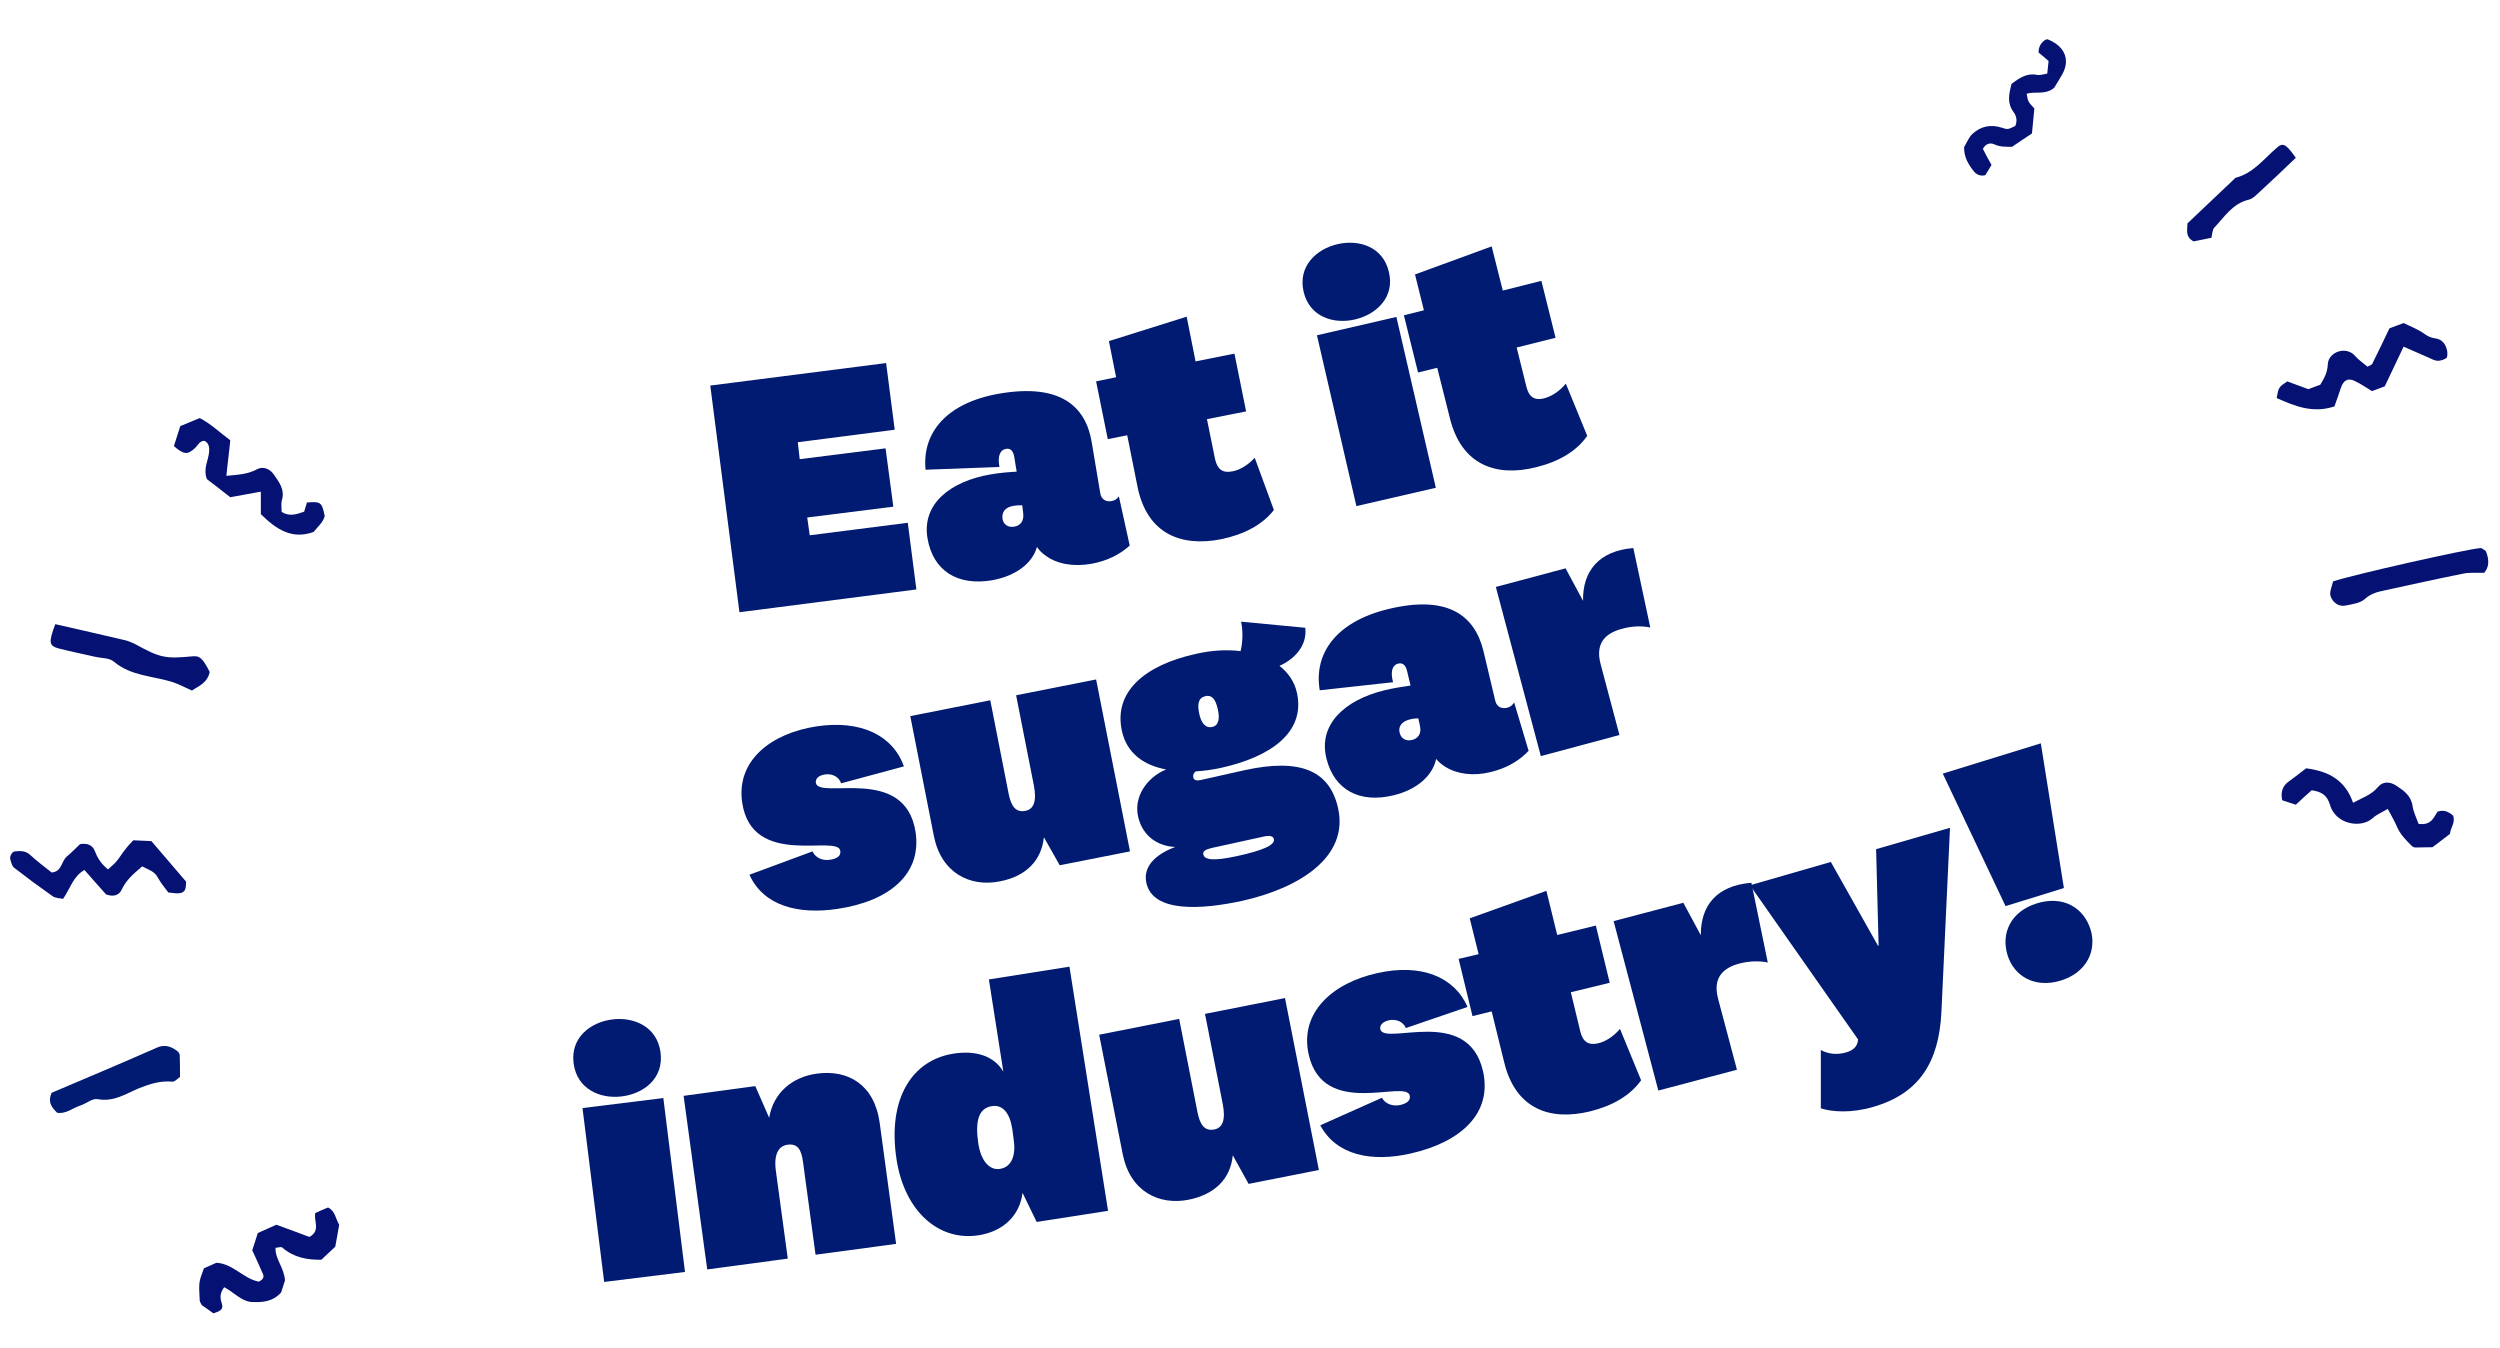
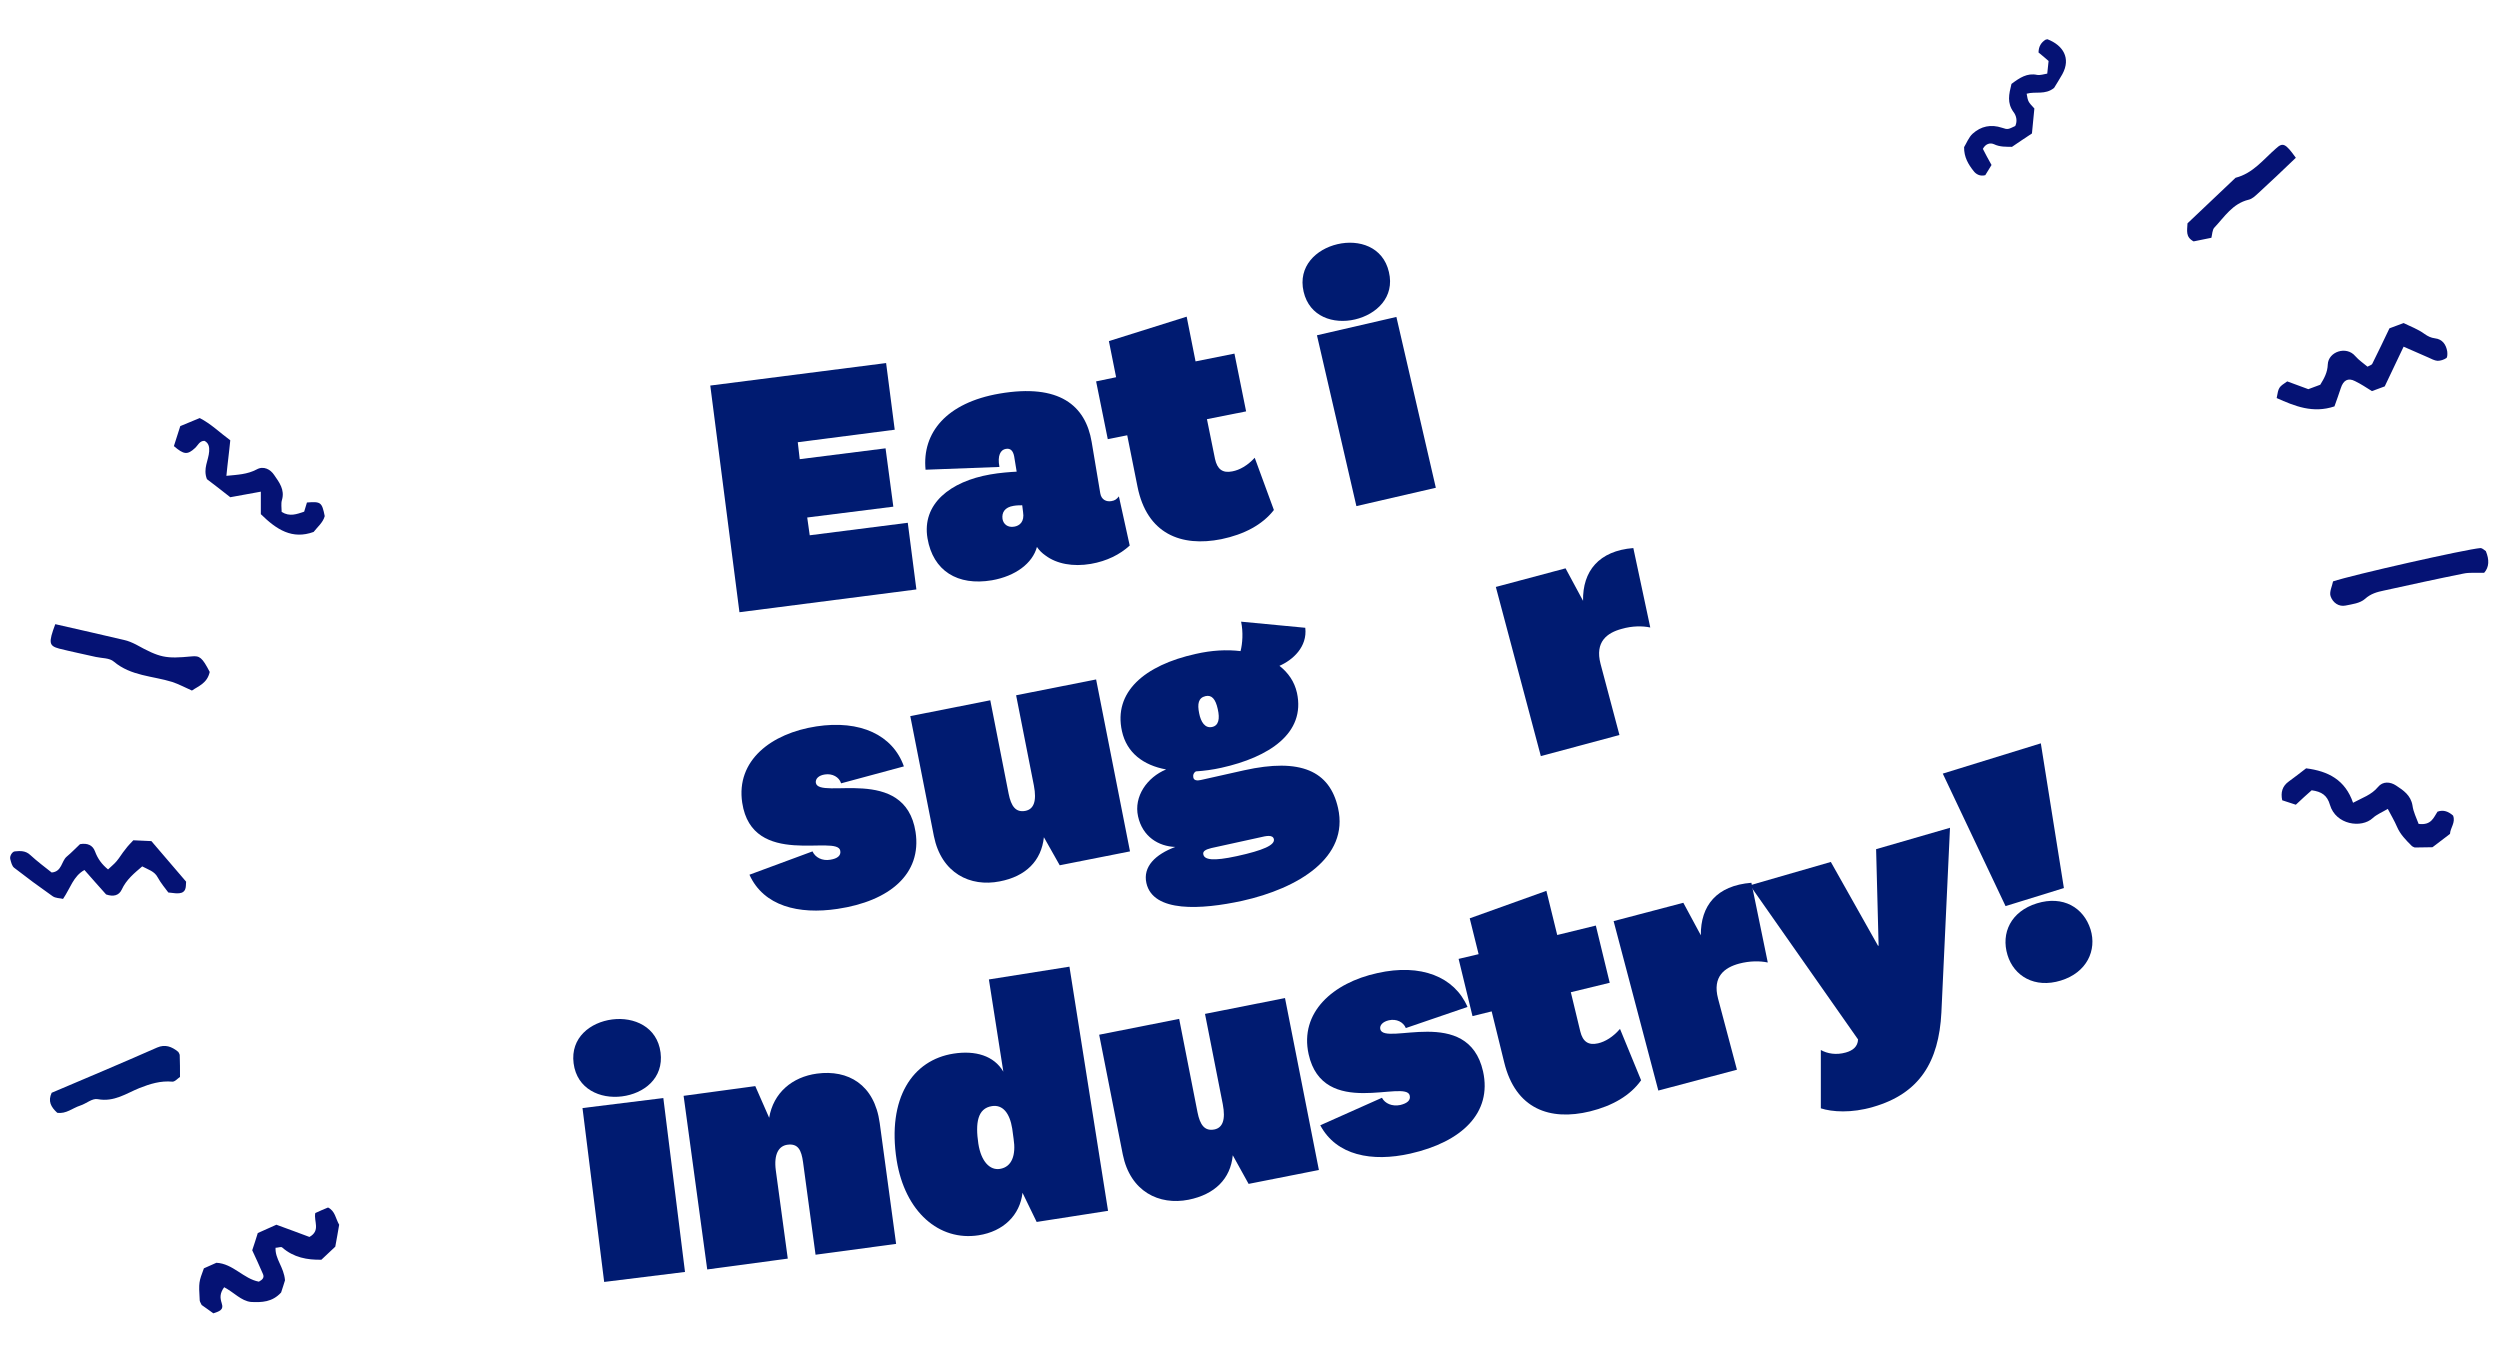
<svg xmlns="http://www.w3.org/2000/svg" id="ehpp0hi6e4tq1" viewBox="0 0 900 485.4" shape-rendering="geometricPrecision" text-rendering="geometricPrecision">
  <style>#ehpp0hi6e4tq2 {animation: ehpp0hi6e4tq2_c_o 450ms linear infinite normal forwards}@keyframes ehpp0hi6e4tq2_c_o { 0% {opacity: 0} 66.667% {opacity: 0} 68.889% {opacity: 1} 100% {opacity: 1} }#ehpp0hi6e4tq3 {animation: ehpp0hi6e4tq3_c_o 450ms linear infinite normal forwards}@keyframes ehpp0hi6e4tq3_c_o { 0% {opacity: 0} 31.111% {opacity: 0} 33.333% {opacity: 1} 66.667% {opacity: 1} 68.889% {opacity: 0} 100% {opacity: 0} }#ehpp0hi6e4tq4 {animation: ehpp0hi6e4tq4_c_o 450ms linear infinite normal forwards}@keyframes ehpp0hi6e4tq4_c_o { 0% {opacity: 1} 31.111% {opacity: 1} 33.333% {opacity: 0} 100% {opacity: 0} }#ehpp0hi6e4tq5 {animation: ehpp0hi6e4tq5_c_o 450ms linear infinite normal forwards}@keyframes ehpp0hi6e4tq5_c_o { 0% {opacity: 1} 31.111% {opacity: 1} 33.333% {opacity: 0} 100% {opacity: 0} }#ehpp0hi6e4tq6 {animation: ehpp0hi6e4tq6_c_o 450ms linear infinite normal forwards}@keyframes ehpp0hi6e4tq6_c_o { 0% {opacity: 0} 31.111% {opacity: 0} 33.333% {opacity: 1} 66.667% {opacity: 1} 68.889% {opacity: 0} 100% {opacity: 0} }#ehpp0hi6e4tq7 {animation: ehpp0hi6e4tq7_c_o 450ms linear infinite normal forwards}@keyframes ehpp0hi6e4tq7_c_o { 0% {opacity: 0} 66.667% {opacity: 0} 68.889% {opacity: 1} 100% {opacity: 1} }#ehpp0hi6e4tq8 {animation: ehpp0hi6e4tq8_c_o 450ms linear infinite normal forwards}@keyframes ehpp0hi6e4tq8_c_o { 0% {opacity: 0} 66.667% {opacity: 0} 68.889% {opacity: 1} 100% {opacity: 1} }#ehpp0hi6e4tq9 {animation: ehpp0hi6e4tq9_c_o 450ms linear infinite normal forwards}@keyframes ehpp0hi6e4tq9_c_o { 0% {opacity: 0} 31.111% {opacity: 0} 33.333% {opacity: 1} 66.667% {opacity: 1} 68.889% {opacity: 0} 100% {opacity: 0} }#ehpp0hi6e4tq10 {animation: ehpp0hi6e4tq10_c_o 450ms linear infinite normal forwards}@keyframes ehpp0hi6e4tq10_c_o { 0% {opacity: 1} 31.111% {opacity: 1} 33.333% {opacity: 0} 100% {opacity: 0} }#ehpp0hi6e4tq11 {animation: ehpp0hi6e4tq11_c_o 450ms linear infinite normal forwards}@keyframes ehpp0hi6e4tq11_c_o { 0% {opacity: 0} 66.667% {opacity: 0} 68.889% {opacity: 1} 100% {opacity: 1} }#ehpp0hi6e4tq12 {animation: ehpp0hi6e4tq12_c_o 450ms linear infinite normal forwards}@keyframes ehpp0hi6e4tq12_c_o { 0% {opacity: 0} 31.111% {opacity: 0} 33.333% {opacity: 1} 66.667% {opacity: 1} 68.889% {opacity: 0} 100% {opacity: 0} }#ehpp0hi6e4tq13 {animation: ehpp0hi6e4tq13_c_o 450ms linear infinite normal forwards}@keyframes ehpp0hi6e4tq13_c_o { 0% {opacity: 1} 31.111% {opacity: 1} 33.333% {opacity: 0} 100% {opacity: 0} }#ehpp0hi6e4tq14 {animation: ehpp0hi6e4tq14_c_o 450ms linear infinite normal forwards}@keyframes ehpp0hi6e4tq14_c_o { 0% {opacity: 0} 66.667% {opacity: 0} 68.889% {opacity: 1} 100% {opacity: 1} }#ehpp0hi6e4tq15 {animation: ehpp0hi6e4tq15_c_o 450ms linear infinite normal forwards}@keyframes ehpp0hi6e4tq15_c_o { 0% {opacity: 0} 31.111% {opacity: 0} 33.333% {opacity: 1} 66.667% {opacity: 1} 68.889% {opacity: 0} 100% {opacity: 0} }#ehpp0hi6e4tq16 {animation: ehpp0hi6e4tq16_c_o 450ms linear infinite normal forwards}@keyframes ehpp0hi6e4tq16_c_o { 0% {opacity: 1} 31.111% {opacity: 1} 33.333% {opacity: 0} 100% {opacity: 0} }#ehpp0hi6e4tq17 {animation: ehpp0hi6e4tq17_c_o 450ms linear infinite normal forwards}@keyframes ehpp0hi6e4tq17_c_o { 0% {opacity: 0} 66.667% {opacity: 0} 68.889% {opacity: 1} 100% {opacity: 1} }#ehpp0hi6e4tq18 {animation: ehpp0hi6e4tq18_c_o 450ms linear infinite normal forwards}@keyframes ehpp0hi6e4tq18_c_o { 0% {opacity: 0} 31.111% {opacity: 0} 33.333% {opacity: 1} 66.667% {opacity: 1} 68.889% {opacity: 0} 100% {opacity: 0} }#ehpp0hi6e4tq19 {animation: ehpp0hi6e4tq19_c_o 450ms linear infinite normal forwards}@keyframes ehpp0hi6e4tq19_c_o { 0% {opacity: 1} 31.111% {opacity: 1} 33.333% {opacity: 0} 100% {opacity: 0} }#ehpp0hi6e4tq20 {animation: ehpp0hi6e4tq20_c_o 450ms linear infinite normal forwards}@keyframes ehpp0hi6e4tq20_c_o { 0% {opacity: 0} 66.667% {opacity: 0} 68.889% {opacity: 1} 100% {opacity: 1} }#ehpp0hi6e4tq21 {animation: ehpp0hi6e4tq21_c_o 450ms linear infinite normal forwards}@keyframes ehpp0hi6e4tq21_c_o { 0% {opacity: 0} 31.111% {opacity: 0} 33.333% {opacity: 1} 66.667% {opacity: 1} 68.889% {opacity: 0} 100% {opacity: 0} }#ehpp0hi6e4tq22 {animation: ehpp0hi6e4tq22_c_o 450ms linear infinite normal forwards}@keyframes ehpp0hi6e4tq22_c_o { 0% {opacity: 1} 31.111% {opacity: 1} 33.333% {opacity: 0} 100% {opacity: 0} }#ehpp0hi6e4tq23 {animation: ehpp0hi6e4tq23_c_o 450ms linear infinite normal forwards}@keyframes ehpp0hi6e4tq23_c_o { 0% {opacity: 0} 66.667% {opacity: 0} 68.889% {opacity: 1} 100% {opacity: 1} }#ehpp0hi6e4tq24 {animation: ehpp0hi6e4tq24_c_o 450ms linear infinite normal forwards}@keyframes ehpp0hi6e4tq24_c_o { 0% {opacity: 0} 31.111% {opacity: 0} 33.333% {opacity: 1} 66.667% {opacity: 1} 68.889% {opacity: 0} 100% {opacity: 0} }#ehpp0hi6e4tq25 {animation: ehpp0hi6e4tq25_c_o 450ms linear infinite normal forwards}@keyframes ehpp0hi6e4tq25_c_o { 0% {opacity: 1} 31.111% {opacity: 1} 33.333% {opacity: 0} 100% {opacity: 0} }#ehpp0hi6e4tq26 {animation: ehpp0hi6e4tq26_c_o 450ms linear infinite normal forwards}@keyframes ehpp0hi6e4tq26_c_o { 0% {opacity: 0} 66.667% {opacity: 0} 68.889% {opacity: 1} 100% {opacity: 1} }#ehpp0hi6e4tq27 {animation: ehpp0hi6e4tq27_c_o 450ms linear infinite normal forwards}@keyframes ehpp0hi6e4tq27_c_o { 0% {opacity: 0} 31.111% {opacity: 0} 33.333% {opacity: 1} 66.667% {opacity: 1} 68.889% {opacity: 0} 100% {opacity: 0} }#ehpp0hi6e4tq28 {animation: ehpp0hi6e4tq28_c_o 450ms linear infinite normal forwards}@keyframes ehpp0hi6e4tq28_c_o { 0% {opacity: 1} 31.111% {opacity: 1} 33.333% {opacity: 0} 100% {opacity: 0} }#ehpp0hi6e4tq29 {animation: ehpp0hi6e4tq29_c_o 450ms linear infinite normal forwards}@keyframes ehpp0hi6e4tq29_c_o { 0% {opacity: 0} 66.667% {opacity: 0} 68.889% {opacity: 1} 100% {opacity: 1} }#ehpp0hi6e4tq30 {animation: ehpp0hi6e4tq30_c_o 450ms linear infinite normal forwards}@keyframes ehpp0hi6e4tq30_c_o { 0% {opacity: 0} 31.111% {opacity: 0} 33.333% {opacity: 1} 66.667% {opacity: 1} 68.889% {opacity: 0} 100% {opacity: 0} }#ehpp0hi6e4tq31 {animation: ehpp0hi6e4tq31_c_o 450ms linear infinite normal forwards}@keyframes ehpp0hi6e4tq31_c_o { 0% {opacity: 1} 31.111% {opacity: 1} 33.333% {opacity: 0} 100% {opacity: 0} }</style>
  <path id="ehpp0hi6e4tq2" d="M80.9,453.7C84.9,455.2,88.7,456.6,92.7,458C92.8,452.9,91.2,448.1,92.4,443.1C94.8,442,97.3,441,99.8,439.9C105.2,440.2,109.1,443.8,113.2,447C113.6,443.9,113.9,441,114.4,438.2C114.6,437.1,115.3,436.1,115.8,435.2C118.9,435.5,119.9,437.5,120.8,439.8C122.6,444.3,121.6,448.4,119.5,452.1C116.5,454.8,113.3,454.3,110.1,453.9C106.8,451.8,104.5,447.9,99.8,448.1C101.7,455.6,101.6,456.8,98.5,463.4C96.7,464.2,94.8,465,92.5,466C88.7,464.6,84.6,463.1,80.7,461.7C79.2,462.4,78.6,463.3,79.2,464.6C79.9,466.2,80.6,467.8,81.3,469.4C78.8,472.5,78.8,472.5,74.4,471C73.1,468,71.7,464.8,70.3,461.4C70.5,459.4,71.3,457.6,73.6,456.8C76,455.9,78.4,454.8,80.9,453.7" opacity="0" fill="rgb(0,27,113)" stroke="none" stroke-width="1" />
  <path id="ehpp0hi6e4tq3" d="M112.7,454.3C108.6,452.8,104.7,451.4,100.7,449.9C100.7,455.1,102.4,460,101.3,465.2C98.8,466.3,96.4,467.4,93.9,468.5C88.4,468.2,84.4,464.5,80.2,461.3C79.8,464.5,79.6,467.4,79.1,470.4C78.9,471.5,78.2,472.5,77.8,473.5C74.7,473.2,73.6,471.1,72.6,468.8C70.7,464.2,71.7,460,73.7,456.1C76.6,453.3,79.9,453.8,83.2,454.2C86.6,456.4,89,460.3,93.7,460.2C91.7,452.5,91.8,451.3,94.7,444.5C96.5,443.7,98.4,442.9,100.7,441.8C104.6,443.2,108.8,444.7,112.8,446.2C114.3,445.5,114.8,444.6,114.2,443.2C113.5,441.5,112.7,439.9,112,438.3C114.5,435.1,114.5,435.1,118.9,436.6C120.3,439.7,121.7,443,123.3,446.4C123.1,448.5,122.3,450.3,120.1,451.2C117.6,452,115.2,453.2,112.7,454.3Z" opacity="0" fill="rgb(5,18,116)" stroke="none" stroke-width="1" />
  <path id="ehpp0hi6e4tq4" d="M80.7,463.4C79.1,465.6,79.2,467.2,79.8,469.1C80.7,471.7,78.8,472.1,76.8,472.8C75.5,471.9,74.1,470.8,72.6,469.8C72.4,469.3,72,468.8,71.9,468.2C71.5,461.5,71.6,461.5,73.4,456.6C74.8,456,76.4,455.3,77.9,454.6C83.9,454.9,87.7,460.4,93.2,461.4C94.5,460.7,95.3,459.9,94.6,458.5C93.4,455.7,92.1,452.9,90.8,450.1C91.5,448.1,92.1,446.1,92.8,443.9C95,442.9,97.1,442,99.5,440.9C103.4,442.3,107.6,443.9,111.4,445.3C115.5,443,112.9,439.7,113.5,436.7C115,436,116.6,435.3,118.1,434.7C120.7,436,120.8,438.7,122.1,440.9C121.7,443.4,121.2,446,120.7,448.8C119.1,450.3,117.4,451.9,115.7,453.5C110.6,453.6,105.7,452.7,101.6,449.1C101.2,448.7,100.1,449.2,99.2,449.2C99,453.3,102.2,456.1,102.6,460.9C102.4,461.7,101.7,463.7,101.2,465.3C98,468.8,94.2,468.9,90.3,468.7C86.8,468.3,84.3,465.3,80.7,463.4Z" fill="rgb(5,18,116)" stroke="none" stroke-width="1" />
  <path id="ehpp0hi6e4tq5" d="M18.6,393.4C31.1,388.1,43.9,382.7,56.6,377.1C59.4,375.9,61.8,376.7,64.2,378.7C64.4,379.1,64.7,379.5,64.7,379.9C64.8,382.4,64.8,385,64.8,387.7C63.9,388.3,63,389.4,62.1,389.4C57.8,389,54,390.2,50.2,391.7C45.5,393.6,41.1,396.8,35.2,395.7C33.2,395.3,31.1,397.3,28.9,398C26.1,398.9,23.8,401.1,20.6,400.6C18.3,398.5,17.2,396.4,18.6,393.4" fill="rgb(0,27,113)" stroke="none" stroke-width="1" />
  <path id="ehpp0hi6e4tq6" d="M60.5,376.8C66,380,66,380,64.2,386.3C60.7,387.6,57.7,390.4,53.1,389.2C51.5,388.8,49.8,389.6,48.3,390.2C44.6,391.6,40.8,393,37.2,394.6C33.3,396.2,28.8,396.9,26.5,401.5C26.2,402.1,25.4,402.1,24.7,402.4C23.2,403.1,21.6,403.3,19.7,402.2C18.1,401.2,17.7,400.9,16,395.9C21.5,391.2,37,384.6,60.5,376.8Z" opacity="0" fill="rgb(5,18,116)" stroke="none" stroke-width="1" />
-   <path id="ehpp0hi6e4tq7" d="M16.3,402C14,399.1,15.9,397.4,16,395C32.3,388.5,48.3,382.1,64.1,375.8C66.5,376.9,67.1,379,67.5,381.1C67.2,383.5,65.4,383.8,63.9,384.4C53.7,388.5,43.5,392.6,33.4,396.7C31.5,397.4,29.6,398,27.9,399C22.2,402.5,22.3,402.6,16.3,402Z" opacity="0" fill="rgb(5,18,116)" stroke="none" stroke-width="1" />
+   <path id="ehpp0hi6e4tq7" d="M16.3,402C14,399.1,15.9,397.4,16,395C32.3,388.5,48.3,382.1,64.1,375.8C67.2,383.5,65.4,383.8,63.9,384.4C53.7,388.5,43.5,392.6,33.4,396.7C31.5,397.4,29.6,398,27.9,399C22.2,402.5,22.3,402.6,16.3,402Z" opacity="0" fill="rgb(5,18,116)" stroke="none" stroke-width="1" />
  <path id="ehpp0hi6e4tq8" d="M28.6,314.3C25.3,315.8,24.9,318,23.8,319.9C22.9,321.5,21.4,322.7,20.1,324.1C19.2,324.2,18.3,324.4,17.4,324.5C15.4,324.8,13.7,324.2,12.5,322.6C11,320.7,9.1,318.9,8.2,316.7C7.1,313.9,4.3,313.9,2.7,312.1C1.5,310.8,1.1,308.7,2.2,307C2.8,306,3.8,305.3,4.5,304.6C5.5,304.8,6.2,304.8,6.6,305.2C10.1,308.2,13.6,311.3,17.1,314.4C19.3,314.4,18.5,312.1,19.5,311.1C20.6,310.1,21.5,308.7,22,307.3C23.3,303.6,26.1,303,29.7,303.4C31.4,305.2,33.2,307.3,35,309.2C36.8,311.1,38.6,313.1,40.4,315C40.9,314,41.3,312.8,42.1,311.8C44.2,309.1,46.4,306.5,48.1,304.6C52.7,303.4,55.4,303.6,57.8,307.3C59.9,310.6,63.3,313.1,66.1,315.9C67.6,317.4,68,319,67.1,321.1C65.9,321.8,64.6,322.6,63.3,323.4C57.7,322.3,56.4,315.8,51.3,314C49.4,316.9,49,320.7,46.1,323.3C44.1,325.1,42.8,325.8,40.3,324.5C38.5,323.6,36.6,323.1,35.3,320.8C33.9,318.3,31,316.5,28.6,314.3" opacity="0" fill="rgb(0,27,113)" stroke="none" stroke-width="1" />
-   <path id="ehpp0hi6e4tq9" d="M68.6,319.1C68.4,319.7,68.3,320.3,67.9,320.7C65.3,323.3,63.5,323.4,61.3,321C59.3,318.8,57.4,316.5,55.5,314.3C54.5,313.2,53.5,312.2,52.6,311.2C49.8,311.4,48.4,313.5,47,315.4C46.1,316.5,45.3,317.9,44.9,319.3C43.6,323.4,40.9,324.1,37.2,323.2C33.5,321.5,33,316.5,30.2,313.9C29.2,314.3,28.5,314.3,28.2,314.7C25.9,317.7,23.6,320.8,21.1,324.2C19.8,324.1,18.1,324.1,16.3,324C16,323.8,15.5,323.4,15.1,323C11.9,319.7,9.2,315.7,5.1,313.2C3,311.9,1.1,309.6,2.6,306.3C4.1,304.9,5.8,305.5,7.7,305.6C8.2,306,9,306.5,9.6,307.1C12.2,309.8,14.2,313.4,18.7,314.5C19.7,313.4,21.2,312.1,22.5,310.5C23,309.9,23.2,308.8,23.7,308.1C27.3,303.4,29.6,303.2,33.4,307.5C35.1,309.5,36.7,311.7,38.1,313.6C42.1,312.8,41.7,308.6,44.2,307C46.4,305.6,48.1,303.4,50.1,301.5C51.3,301.8,52.5,301.8,53.4,302.3C54.4,302.9,55.1,303.9,55.9,304.8C59,308.3,61.9,312.1,65.9,314.6C67,315.7,68.4,317.1,68.6,319.1Z" opacity="0" fill="rgb(5,18,116)" stroke="none" stroke-width="1" />
  <path id="ehpp0hi6e4tq10" d="M48,302.5C50.3,302.6,52.3,302.7,54.5,302.8C58.7,307.7,62.9,312.6,67,317.4C66.9,318.5,67,319.5,66.6,320.3C66,321.5,64.8,321.6,63.7,321.6C62.8,321.6,62,321.4,60.6,321.3C59.4,319.7,57.9,317.9,56.8,315.9C55.6,313.6,53.4,313.1,51.2,311.9C48.4,314.3,45.5,316.6,43.8,320.3C42.8,322.4,40.8,322.9,38.2,322C35.8,319.3,33,316.2,30.4,313.2C26.4,315.4,25.3,319.8,22.7,323.6C21.5,323.3,20,323.4,18.9,322.6C14.2,319.3,9.6,315.9,5.1,312.4C4.3,311.8,4,310.4,3.7,309.3C3.4,308.2,4.4,306.6,5.3,306.5C7.3,306.3,9.2,306.2,10.9,307.8C13.4,310.1,16.2,312.2,18.6,314.1C22.3,313.8,22.1,310,24,308.4C25.8,306.9,27.4,305.2,28.8,303.9C31.5,303.4,33.4,304.3,34.2,306.5C35.2,309.2,36.7,311.2,38.9,313C39.9,312,41.1,311.1,42,310C43.1,308.7,44,307.1,45.1,305.8C46.1,304.4,47.2,303.4,48,302.5Z" fill="rgb(5,18,116)" stroke="none" stroke-width="1" />
  <path id="ehpp0hi6e4tq11" d="M76.5,238.6C75.6,242.6,75,245.1,74.4,247.5C73.5,247.9,72.7,248.7,72.1,248.5C56,244.9,39.9,241.1,23.8,237.6C20.2,236.8,18.3,233.8,15.9,231.5C16.1,228,18.4,227.1,21,225.8C26.4,227.1,32.3,228.4,38.1,229.8C39.5,230.1,41,230.6,42.3,231.3C51.8,236.4,53.9,236.9,64.5,236.4C65.6,236.3,66.7,236.4,67.8,236.6C70.4,237.1,72.9,237.7,76.5,238.6" opacity="0" fill="rgb(0,27,113)" stroke="none" stroke-width="1" />
  <path id="ehpp0hi6e4tq12" d="M21.8,226.1C32.6,228.6,44,231.3,55.4,233.7C58.5,234.3,60.5,237.6,64.5,236.3C67.5,235.3,71,237.5,74,238.1C77.6,244.4,77.6,244.4,71.7,248.5C65,247,58.1,245.4,51.1,243.8C46.6,238.6,40.2,239.2,34.5,237.5C31.6,236.7,28.8,235.7,25.6,237.5C24.7,238,23.4,237.5,22.3,237.4C19.3,237.2,17.3,235.3,16.9,232C16.4,228.5,19,227.6,21.8,226.1Z" opacity="0" fill="rgb(5,18,116)" stroke="none" stroke-width="1" />
  <path id="ehpp0hi6e4tq13" d="M19.9,224.7C28.6,226.7,36.7,228.5,44.7,230.4C46.1,230.7,47.5,231.3,48.9,232C57.6,236.8,59.6,237.2,69,236.3C71.9,236,72.8,236.7,75.5,241.9C74.6,246,71.4,247,69.1,248.6C66.6,247.5,64.4,246.3,62,245.5C54.9,243.3,47.2,243.4,41,238.2C39.4,236.8,36.7,237,34.5,236.5C30.1,235.5,25.7,234.6,21.3,233.5C17.6,232.5,17.4,231.4,19.9,224.7Z" fill="rgb(5,18,116)" stroke="none" stroke-width="1" />
  <path id="ehpp0hi6e4tq14" d="M61.8,156.7C64.8,152.9,69.1,151.4,73.3,150.7C79.4,149.6,84.2,154.4,84.8,161.2C84.9,162.6,84.5,164.1,84.4,165.5C84.3,166.7,84.4,167.9,84.4,169C84.5,169.9,84.7,170.7,84.9,171.7C89.2,170.8,93.4,169.9,97.6,169C100.5,170.6,102.7,172.5,105.1,174.7C105.3,176.3,105.7,178,105.8,179.8C105.9,181.2,105.5,182.5,105.4,183.8C106.3,184.2,106.9,184.7,107.3,184.6C108.7,184.3,110,183.7,111.4,183.2C113.7,182.4,115.8,182.7,116.2,183.9C116.8,185.6,117.1,187.3,115.7,188.9C115.1,189.6,114.6,190.3,113.8,191.3C111.2,191.7,108.3,192.2,105,192.7C103.7,191.7,102.2,190.8,101,189.6C98.6,187.3,97.6,184.6,98.2,181C98.7,177.9,96.6,176.4,93.9,177.5C92,178.3,90.3,179.4,88.4,180.1C87.3,180.5,86.1,180.6,84.8,180.9C82.5,179.1,80.2,177.2,77.9,175.4C75.5,170.4,78.2,165,76.8,159.6C73.8,158.8,71.3,159.2,69,161.6C67.7,162.9,65.9,163.1,63.8,162.1C63.3,160.5,62.6,158.6,61.8,156.7" opacity="0" fill="rgb(0,27,113)" stroke="none" stroke-width="1" />
  <path id="ehpp0hi6e4tq15" d="M82.1,171.4C84.3,171,86.6,171.2,88.3,170.2C90.1,169.2,91.3,167.3,94.4,167.7C96.7,169.5,99.5,171.6,102.7,174.1C104.7,177.2,102.6,181.2,103.1,185.4C104.4,185.2,105.6,185.3,106.6,184.8C107.6,184.3,108.3,183.1,109.3,182.5C112.2,180.8,115,182.2,116,185.8C116.2,186.4,116,187,116.1,187.7C112.7,190.4,109.4,193.4,104,192.8C101.5,190.9,98.7,188.7,95.5,186.2C95.6,184.8,95.7,183.1,95.9,181.3C96.1,179.6,96.3,177.8,96.5,175.8C95.6,175.7,94.7,175.2,94.1,175.5C92,176.5,90,177.8,87.6,179.3C85.2,179.2,82.4,178.6,79.9,176.7C77.1,174.6,75.4,172.1,74.4,168.5C75.6,166.7,76.9,164.8,78.1,162.9C77.8,160.1,73.8,157.6,71.3,158.7C70.3,159.2,69.5,160.2,68.5,160.8C65.9,162.5,64.8,162.2,61.5,159.2C62.1,156.2,64.8,154.5,66.2,151.9C72.2,149.7,77.4,150.8,81.9,155.1C85.7,158.6,86.6,162,84.4,167C84,167.8,83.3,168.4,82.9,169.2C82.5,169.8,82.4,170.4,82.1,171.4Z" opacity="0" fill="rgb(5,18,116)" stroke="none" stroke-width="1" />
  <path id="ehpp0hi6e4tq16" d="M74.5,172.5C73,168.7,75.1,165.7,75.3,162.5C75.4,161,75.2,159.5,73.6,158.7C71.8,158.7,71.3,160.3,70.2,161.3C67.5,163.8,66.2,163.7,62.6,160.6C63.3,158.4,64,156.2,64.9,153.4C66.9,152.6,69.3,151.6,71.9,150.5C76,152.6,79.2,155.8,82.9,158.5C82.7,160.8,82.4,162.9,82.2,164.9C82,166.9,81.7,168.9,81.5,171.3C85.5,170.9,89,170.8,92.4,169C94.9,167.6,97.4,169,98.7,171C100.5,173.6,102.6,176.3,101.5,180C101.1,181.3,101.4,182.9,101.4,184.3C104.3,186.1,106.8,185.1,109.5,184.2C109.8,183.1,110.2,182,110.5,180.9C115.5,180.5,115.9,180.8,116.9,185.8C116.3,188.1,114.3,189.7,112.9,191.5C105.2,194.3,99.6,190.7,93.9,185.1C93.9,182.7,93.9,179.9,93.9,177C90.1,177.7,86.4,178.4,82.9,179C79.9,176.6,77.1,174.5,74.5,172.5Z" fill="rgb(5,18,116)" stroke="none" stroke-width="1" />
  <path id="ehpp0hi6e4tq17" d="M885,291.1C883.9,295.8,880.7,299.1,877.2,301.5C872.2,305.1,865.8,302.9,862.2,297.1C861.5,295.9,861.2,294.4,860.6,293.1C860.1,292,859.6,291,859,289.9C858.6,289.1,858,288.5,857.4,287.7C853.9,290.4,850.5,293.1,847.1,295.7C843.8,295.5,841,294.7,837.9,293.9C837,292.6,835.9,291.2,835.1,289.6C834.5,288.4,834.2,287,833.7,285.9C832.7,286,832,285.8,831.6,286.1C830.5,287,829.5,288.1,828.5,289.1C826.7,290.8,824.8,291.5,823.9,290.6C822.6,289.3,821.6,287.9,822.1,285.9C822.3,285,822.5,284.2,822.8,282.9C825,281.4,827.4,279.7,830.1,277.9C831.7,278.2,833.4,278.4,835.1,278.9C838.3,280,840.4,282,841.4,285.4C842.3,288.4,844.8,288.8,846.8,286.7C848.2,285.2,849.3,283.4,850.6,281.9C851.4,281,852.4,280.4,853.5,279.6C856.4,280.3,859.2,280.9,862.1,281.5C866.4,285,866.4,291,869.9,295.2C872.9,294.6,875.1,293.2,876.1,290.1C876.7,288.3,878.2,287.4,880.6,287.4C882,288.4,883.5,289.7,885,291.1" opacity="0" fill="rgb(0,27,113)" stroke="none" stroke-width="1" />
  <path id="ehpp0hi6e4tq18" d="M858.8,279.3C861.9,280.3,864.4,281.1,867.3,282C867.7,283.5,868.2,285.2,868.7,286.8C869.6,289.6,870.9,292.2,872.6,294.4C875.2,293.9,876.2,292.2,876.8,290.1C877.4,287.9,879,286.6,881.3,286.7C883.2,286.7,884.2,289.8,883.5,292.5C882.1,297.8,878.4,300.9,873.4,302.5C871.3,301.8,869.3,301.2,867.2,300.5C865.5,297.9,863.7,295.2,863.1,291.9C862.9,290.8,862.6,289.6,862.1,288.6C861.7,288,860.8,287.7,860,287.2C858.9,288.7,857.9,290.2,856.8,291.5C854.8,293.6,852.9,296.2,850.5,297.4C847.7,298.8,844.3,297.6,841,298.2C837.3,294,836.2,288.6,833,284.5C830.6,284.9,829.7,286.7,828.7,288.6C828.1,289.7,826.4,290.4,825,290.7C824.1,290.9,822.9,290,821.6,289.5C821.9,286.2,823,283.6,824.3,280C826.4,279,829.1,277.8,831.8,276.6C836.4,277,839.2,279.8,841.3,283.5C842.7,286.1,844,288.7,845.5,291.6C849,290.5,851.4,288.2,852.3,285.2C853.1,281.7,855.9,280.9,858.8,279.3Z" opacity="0" fill="rgb(5,18,116)" stroke="none" stroke-width="1" />
  <path id="ehpp0hi6e4tq19" d="M870.7,296.6C875.3,297.2,876.1,294.3,877.5,292.2C879.7,291.4,881.5,292.2,883.1,293.6C884.1,296.1,882.1,298,882,300.2C879.8,301.9,877.7,303.5,875.7,305C873.7,305,871.7,305.1,869.3,305.1C869.2,305,868.6,304.9,868.2,304.5C866.1,302.4,864.1,300.4,862.9,297.6C862,295.5,860.8,293.5,859.6,291.2C857.6,292.4,855.6,293.2,854.2,294.5C850.1,298.3,840.9,296.9,838.8,289.8C837.8,286.3,835.8,285,832.2,284.5C830.5,286,828.6,287.7,826.5,289.7C825,289.2,823.4,288.7,821.6,288.1C821,285.3,821.6,283,824,281.3C826.1,279.8,828.1,278.2,830.2,276.6C838.2,277.6,844.3,280.8,847.1,289C850.4,287.2,853.7,286.2,856.1,283.3C857.8,281.2,860.5,281.4,862.6,282.8C865.2,284.5,867.9,286.3,868.5,290C868.8,292.3,869.9,294.4,870.7,296.6Z" fill="rgb(5,18,116)" stroke="none" stroke-width="1" />
  <path id="ehpp0hi6e4tq20" d="M840.3,219.6C839.4,215.6,838.8,213.1,838.3,210.7C838.9,209.9,839.3,208.9,839.9,208.8C856,205.1,872.1,201.5,888.1,197.6C891.7,196.7,894.7,198.6,897.9,199.7C899.3,202.9,897.6,204.7,895.8,207C890.4,208.2,884.5,209.6,878.7,210.8C877.3,211.1,875.8,211.3,874.3,211.3C863.5,210.8,861.4,211.3,852.1,216.3C851.1,216.8,850.1,217.3,849,217.5C846.5,218.3,843.9,218.8,840.3,219.6" opacity="0" fill="rgb(0,27,113)" stroke="none" stroke-width="1" />
-   <path id="ehpp0hi6e4tq21" d="M898,206.4C877.8,210.7,858.9,214.8,839.9,218.9C836.7,215,837.5,211.8,840.5,208.4C851.2,206.1,862.5,204,873.6,201.1C877,200.2,880,202.5,883.2,201.8C886.3,201,889.5,200.3,892.7,200.1C893.9,200,895.4,201.3,896.5,202.4C897.3,203.1,897.4,204.5,898,206.4Z" opacity="0" fill="rgb(5,18,116)" stroke="none" stroke-width="1" />
  <path id="ehpp0hi6e4tq22" d="M894.9,198.4C896.2,201.5,896.1,204.2,894.3,206.2C891.6,206.3,889.1,206,886.8,206.5C877.3,208.4,867.8,210.5,858.2,212.6C855.8,213.1,853.5,213.7,851.4,215.6C849.6,217.2,846.8,217.5,844.4,218C842,218.5,839.8,217,839,214.6C838.5,213.1,839.6,210.9,839.9,209.3C846.7,207,887.8,197.7,893,197.3C893.6,197.3,894.3,198,894.9,198.4Z" fill="rgb(5,18,116)" stroke="none" stroke-width="1" />
-   <path id="ehpp0hi6e4tq23" d="M854.6,130.6C856.9,127.8,856.3,125.6,856.5,123.5C856.6,121.7,857.5,119.9,858.1,118.1C858.9,117.6,859.6,117,860.4,116.5C862.1,115.4,863.8,115.1,865.7,116C867.9,117.1,870.4,117.8,872.1,119.5C874.3,121.5,876.8,120.3,879,121.3C880.6,122,881.9,123.7,881.7,125.7C881.6,126.8,881,128,880.7,128.9C879.7,129.1,879.1,129.5,878.6,129.3C874.1,128.1,869.6,126.8,865.1,125.6C863.1,126.6,864.8,128.3,864.4,129.6C863.9,131,863.7,132.6,863.8,134.1C864.2,138,862,139.7,858.6,140.9C856.3,140,853.8,138.9,851.3,137.9C848.8,136.9,846.4,136,843.9,135.1C843.9,136.3,844,137.5,843.8,138.7C843.1,142,842.2,145.3,841.6,147.8C838,150.8,835.4,151.8,831.7,149.6C828.3,147.6,824.3,146.7,820.5,145.5C818.5,144.8,817.5,143.5,817.3,141.3C818.1,140.1,818.9,138.9,819.8,137.6C825.3,136.2,829.3,141.5,834.7,140.9C835.2,137.5,833.9,133.8,835.3,130.3C836.3,127.8,837.2,126.6,840,126.7C842,126.8,844,126.3,846.1,127.8C848.2,129.3,851.6,129.6,854.6,130.6" opacity="0" fill="rgb(0,27,113)" stroke="none" stroke-width="1" />
  <path id="ehpp0hi6e4tq24" d="M857.5,138C852,139.8,847.9,137,844,135.7C841.9,136.4,841.6,137.9,841.2,139.3C840.9,140.7,840.9,142.2,840.7,143.6C840.1,148.1,840.1,148.1,834.8,150.2C831,148.8,827,147.1,822.5,147.2C820.8,147.2,819.1,146.4,818.3,144.6C817.6,143.2,817.8,142.5,819.9,139C822,139.4,824.3,139.8,826.5,140.3C828.4,140.7,830.3,141.3,832.6,141.9C833.2,140.8,834,139.9,834.2,138.8C834.6,137.1,834.9,135.4,834.8,133.7C834.7,130.8,836.4,128.9,837.6,126.3C842.4,127.7,846.8,128.9,851.5,130.3C854.5,126.5,855.2,121.1,858.4,117C861.4,116,864.3,116.4,867,117.4C871.3,119.1,875.3,121.4,880.1,122C881.7,122.2,882.1,123.9,881.5,125.5C880.3,128.3,878.3,129.4,876.2,127.7C874.2,126.1,871.7,126.8,869.7,125.5C867.8,124.3,865.5,123.6,863.7,122.9C861.4,123.9,860.9,125.5,860.8,127.3C860.5,131,860.3,134.8,857.5,138Z" opacity="0" fill="rgb(5,18,116)" stroke="none" stroke-width="1" />
  <path id="ehpp0hi6e4tq25" d="M865.3,124.8C862.8,130.1,860.7,134.5,858.5,139.1C856.9,139.7,855.3,140.3,853.9,140.8C851.8,139.5,849.9,138.2,847.8,137.2C845.3,135.9,843.6,136.9,842.7,139.7C842,141.9,841.2,144,840.4,146.3C832.6,148.9,826.1,146.2,819.6,143.3C820.3,139.4,820.3,139.4,823.4,137.3C825.8,138.2,828.5,139.2,831,140.1C832.6,139.5,834,139,835.3,138.5C836.7,136.2,837.9,134.1,838,131.2C838.2,126.6,844.7,124.4,847.9,128.2C849.2,129.7,850.9,130.8,852.3,132C853,131.6,853.8,131.4,854,131C856.1,126.8,858.1,122.6,860.2,118.2C861.8,117.6,863.4,117,865.3,116.3C867.7,117.5,870.5,118.5,872.8,120.2C874.1,121.1,875.1,121.6,876.6,121.8C879.3,122.1,880.6,124.1,881,126.5C881.1,127.3,881.1,128.6,880.7,128.9C879.8,129.5,878.6,129.9,877.5,129.9C876.4,129.8,875.3,129.2,874.2,128.7C871.4,127.5,868.8,126.3,865.3,124.8Z" fill="rgb(5,18,116)" stroke="none" stroke-width="1" />
  <path id="ehpp0hi6e4tq26" d="M825.2,55C816.3,65.2,807.1,75.6,798.1,86.1C796.1,88.4,793.6,88.7,790.5,88C790.2,87.7,789.7,87.5,789.5,87.1C788.3,84.8,787.2,82.6,786,80.1C786.6,79.2,786.9,77.7,787.7,77.4C791.8,75.9,794.7,73.2,797.4,70.1C800.8,66.3,803.3,61.5,809.1,60C811.1,59.5,812.1,56.8,813.7,55.2C815.8,53.2,817,50.1,820,49.3C823.3,50.3,825.2,51.7,825.2,55" opacity="0" fill="rgb(0,27,113)" stroke="none" stroke-width="1" />
  <path id="ehpp0hi6e4tq27" d="M793.6,88.6C790.9,88.1,788.7,87.7,786.5,87.3C785.1,84.5,785.8,82.5,787.7,80.7C795.8,73.1,803.9,65.5,812,57.7C814.1,55.7,815.8,53.2,818.2,50.3C819.5,50.4,821.6,50.6,824.5,50.9C824.2,53.4,824.4,55.3,823.7,56.6C823,58.1,821.4,59.1,820.2,60.2C815.3,64.9,810.4,69.4,805.5,74.1C802.2,77.3,798.3,80.1,797,85.2C796.8,86.4,795.2,87.1,793.6,88.6Z" opacity="0" fill="rgb(5,18,116)" stroke="none" stroke-width="1" />
  <path id="ehpp0hi6e4tq28" d="M826.5,56.8C821.7,61.4,817.3,65.6,812.8,69.7C811.8,70.6,810.8,71.6,809.5,71.9C803.7,73.3,800.8,78.1,797.2,81.9C796.4,82.7,796.4,84.5,796.1,85.6C793.7,86.1,791.6,86.5,789.7,86.9C786.7,85.3,787.4,83,787.5,80.4C793.1,75.1,798.9,69.6,804.8,64C811.1,62.4,814.8,57.4,819.3,53.5C821.8,51.2,822.7,51.5,826.5,56.8Z" fill="rgb(5,18,116)" stroke="none" stroke-width="1" />
  <path id="ehpp0hi6e4tq29" d="M738.8,31.8C734.6,32.2,730.5,32.6,726.3,33C728.4,37.6,731.9,41.3,733.1,46.3C731.4,48.3,729.6,50.3,727.8,52.4C722.8,54.4,717.7,53,712.6,51.8C713.6,54.8,714.6,57.5,715.3,60.3C715.6,61.4,715.4,62.6,715.4,63.6C712.5,64.7,710.7,63.3,708.9,61.6C705.3,58.3,704.5,54.2,704.7,49.9C706.2,46.2,709.3,45.2,712.4,44.2C716.3,44.7,720.1,47.2,724.2,45C719.3,39,718.8,37.9,718.7,30.6C720,29.1,721.3,27.6,722.9,25.7C726.9,25.3,731.3,24.8,735.4,24.4C736.5,23.1,736.6,22.1,735.5,21.1C734.2,19.9,732.8,18.8,731.6,17.7C732.5,13.8,732.5,13.8,737.1,13.3C739.6,15.4,742.2,17.7,745,20.1C745.7,22,745.7,23.9,744.1,25.7C742.3,27.7,740.6,29.8,738.8,31.8" transform="matrix(0.9 0 0 0.9 72.506 3.865)" opacity="0" fill="rgb(0,27,113)" stroke="none" stroke-width="1" />
  <path id="ehpp0hi6e4tq30" d="M720.9,60.3C720.1,61.5,719.5,62.4,718.8,63.1C718.5,63.5,718,63.6,717.3,64.1C712.4,62.2,710.5,57.5,707.9,53.5C708.2,51.1,709.8,49.6,711,48C713.1,45.5,715.8,44.5,719.1,45.3C720.5,45.7,721.8,46.1,723,46.4C724.3,44.9,723.9,43.7,723.4,42.5C722.9,41.1,721,40.6,720.9,38.9C720.7,36.9,720.3,34.9,720.1,32.9C721.4,31.1,722.5,29.5,723.8,27.8C726.6,27.6,729.4,27.6,732.1,27.3C733.8,27.1,734.7,25.9,734.9,24.1C734.2,22.3,732.4,21.7,731.1,20.6C730,19.7,729.8,18.4,729.9,17.2C730,16.6,730.7,15.6,731.1,15.6C733,15.4,735,15.5,736.2,15.5C738.1,17.5,739.5,18.9,741.5,21C741.6,21.9,741.9,23.7,742.1,25.2C740.2,27.9,738.5,30.2,736.8,32.6C734,34.7,730.6,33.3,727.8,33.5C726.6,34.8,727,35.8,727.4,36.6C728.7,39.3,730.3,41.9,731.6,44.6C732.6,46.6,731.7,48.4,729.7,49.8C726,52.4,722.1,52.5,718.1,51.5C716.9,51.2,716.2,51.5,715.5,52.7C717.2,55,718.9,57.4,720.9,60.3Z" opacity="0" fill="rgb(5,18,116)" stroke="none" stroke-width="1" />
  <path id="ehpp0hi6e4tq31" d="M724.4,30.3C727.5,28.3,730.3,26.7,733.8,27.7C734.9,28,736.3,27.6,737.5,27.5C737.8,25.7,738,24.5,738.3,23C737.2,21.9,736,20.7,734.9,19.7C735.1,17.5,736.1,16.2,737.7,15.3C738,15.3,738.3,15.1,738.5,15.2C743.8,17.7,746.5,22.5,742.9,28.1C741.8,29.8,740.5,31.5,739.6,32.8C736.2,35.2,732.8,33.5,729.6,34.2C729.9,37.1,729.9,37.1,732,39.7C731.5,42.5,731,45.5,730.5,48.6C727.9,50.1,725.5,51.4,723,52.9C720.9,52.7,718.7,52.7,716.6,51.5C715.3,50.8,713.6,51.1,712.5,52.9C713.3,54.8,714.2,56.8,715.2,58.9C714.3,60.1,713.5,61.3,712.7,62.4C710.7,62.8,709.3,61.7,708.6,60.6C706.9,58.1,705.5,55.4,705.8,51.8C706.8,50.4,707.7,48.4,709.2,47.2C712.4,44.7,716,44.2,719.9,45.8C722,46.7,722.1,46.5,724.7,45.5C725.7,43.7,725.3,41.7,724.4,40.4C722.3,37,723.2,34,724.4,30.3Z" transform="matrix(0.998 -0.07 0.07 0.998 -0.942 50.679)" fill="rgb(5,18,116)" stroke="none" stroke-width="1" />
  <g id="ehpp0hi6e4tq32">
    <path id="ehpp0hi6e4tq33" d="M292.5,306.5C293.5,308.7,296,310,298.9,309.5C301.5,309.1,302.8,308,302.5,306.3C301.6,300.2,270.8,312.8,267.2,289C264.9,273.8,277.6,264,293.9,261.5C309.7,259.1,321.4,264.6,325.4,275.9L302.8,282C302.1,279.7,299.6,278.4,297,278.8C294.8,279.1,293.5,280.3,293.7,281.8C294.7,288.1,325.8,275.1,329.6,299.5C331.9,314.6,320.3,324.4,301.5,327.2C287.5,329.3,274.9,326.2,269.8,314.9L292.5,306.5Z" fill="rgb(0,27,113)" stroke="none" stroke-width="1" />
    <path id="ehpp0hi6e4tq34" d="M375.8,301.4C374.9,309.9,369.3,315.5,359.9,317.3C349.3,319.4,338.9,314.4,336.2,301L327.7,257.8L356.5,252.1L363.1,285.7C364,290.3,365.7,292.6,369.2,291.9C372.1,291.3,373.3,288.5,372.2,282.8L365.8,250.3L394.6,244.6L406.8,306.5L381.5,311.5L375.8,301.4Z" fill="rgb(0,27,113)" stroke="none" stroke-width="1" />
    <path id="ehpp0hi6e4tq35" d="M447.2,324.3C432.5,327.5,415.1,328.6,412.7,317.9C411.4,312,415.9,307.6,423.1,304.9C417.1,304.7,411.3,301.2,409.7,293.9C408.1,286.7,413,279.8,419.8,277C411.6,275.5,405.6,271,403.9,263.2C400.8,249.2,411.9,239.5,430.5,235.4C436.2,234.1,441.6,233.8,446.6,234.4C447.3,231.7,447.6,227.6,446.8,223.8L469.9,226C470.7,232.9,465.4,237.6,460.6,239.7C463.8,242.2,466,245.4,466.9,249.4C470.1,264,456.8,272.6,439.7,276.4C436.6,277.1,433.5,277.5,430.5,277.7C429.7,278.2,429.4,279,429.6,279.9C429.8,281,431,281.1,432.3,280.8L447.9,277.3C468.2,272.8,478.7,277.5,481.7,290.9C485.7,308.7,467.4,319.8,447.2,324.3M436.4,261.7C438.7,261.2,439.2,258.8,438.4,255.3C437.6,251.6,436.2,250.1,434,250.6C431.4,251.2,431,253.4,431.7,256.8C432.3,259.9,433.8,262.3,436.4,261.7M445.3,308.2C454.9,306.1,459,304.2,458.6,302.1C458.2,300.4,455.9,300.9,453.4,301.5L436.1,305.3C434.1,305.8,432.9,306.4,433.2,307.6C433.6,309.5,436.6,310.1,445.3,308.2" fill="rgb(0,27,113)" stroke="none" stroke-width="1" />
-     <path id="ehpp0hi6e4tq36" d="M538.3,252.3C538.9,254.7,540.8,255.2,542.5,254.8C543.8,254.5,544.3,254,545.1,252.9L550.3,270.3C547.1,273.7,542.6,276.5,536.8,277.9C530.5,279.5,524.6,278.7,520.4,276.1C519.1,275.3,518,274.4,517,273.2C515.8,279.2,510.1,284.3,501.7,286.3C489.5,289.3,480.3,284.4,477.5,273C474.5,260.8,484.1,252,498.4,248.5C501.6,247.7,505.7,247.1,507.8,246.8L506.5,241.4C506,239.4,504.9,238.5,503.3,238.9C501.4,239.4,500.4,241.5,501.5,245.6L475.1,248.5C472.9,235.3,480.9,223.9,499.6,219.3C520.9,214.1,530.8,221.3,534,234.2L538.3,252.3ZM510.6,258.6C510,258.6,508.6,258.7,507.5,259C504.4,259.8,503.3,261.7,503.9,263.9C504.4,265.8,506,266.9,508.3,266.4C510.2,265.9,512,264.5,511.1,260.9L510.6,258.6Z" fill="rgb(0,27,113)" stroke="none" stroke-width="1" />
    <path id="ehpp0hi6e4tq37" d="M594.1,225.9C591.3,225.3,587.6,225.3,583.8,226.4C578.6,227.8,574.1,231,576.2,239L583,264.6L554.7,272.2L538.5,211.3L563.6,204.6L569.9,216.3C569.7,205.6,575.6,198.3,588,197.3L594.1,225.9Z" fill="rgb(0,27,113)" stroke="none" stroke-width="1" />
    <path id="ehpp0hi6e4tq38" d="M223.9,394.7C216.1,395.7,207.7,392.1,206.5,382.8C205.3,373.5,212.6,368,220.4,367C228.2,366,236.6,369.6,237.8,378.9C239,388.2,231.8,393.7,223.9,394.7M238.8,395.3L246.6,457.9L217.5,461.5L209.7,398.9L238.8,395.3Z" fill="rgb(0,27,113)" stroke="none" stroke-width="1" />
    <path id="ehpp0hi6e4tq39" d="M276.9,402.4C278.4,393.4,285.2,387.7,294.1,386.5C305.3,385,314.8,390.4,316.7,404.3L322.6,447.8L293.6,451.7L289.1,418.4C288.5,414,287.3,411.6,283.5,412.1C280.4,412.5,278.5,415.4,279.3,421.4L283.6,453.1L254.6,457L246.1,394.5L271.9,391L276.9,402.4Z" fill="rgb(0,27,113)" stroke="none" stroke-width="1" />
    <path id="ehpp0hi6e4tq40" d="M368.1,429.4C367.2,437.4,361.3,443.3,352.3,444.7C338.1,446.9,325.8,436.3,322.8,417.7C319.3,395.3,328.5,381.6,343.3,379.3C351.1,378.1,357.8,380,361.2,385.8L356,352.6L385,348L398.9,435.9L373.2,439.9L368.1,429.4ZM364.4,406.3C363.5,400.7,361,397.6,357.1,398.2C351.9,399,351.1,404.3,352.2,411.7C353.2,418.2,356.4,421.4,360,420.8C364.3,420.1,365.8,415.8,364.9,410L364.4,406.3Z" fill="rgb(0,27,113)" stroke="none" stroke-width="1" />
    <path id="ehpp0hi6e4tq41" d="M443.8,415.9C443,424.4,437.3,430,427.9,431.9C417.3,434,406.9,429,404.2,415.6L395.7,372.5L424.5,366.8L431.1,400.4C432,405,433.7,407.3,437.2,406.6C440.1,406,441.3,403.2,440.2,397.5L433.8,365L462.6,359.3L474.8,421.2L449.5,426.2L443.8,415.9Z" fill="rgb(0,27,113)" stroke="none" stroke-width="1" />
    <path id="ehpp0hi6e4tq42" d="M497.5,395.2C498.6,397.3,501.2,398.4,504.1,397.8C506.6,397.2,507.9,396.1,507.5,394.4C506.2,388.4,476.3,403,471.1,379.5C467.8,364.5,479.8,353.8,495.9,350.3C511.5,346.8,523.6,351.6,528.3,362.5L506.1,370.1C505.2,367.9,502.7,366.7,500,367.3C497.8,367.8,496.6,369.1,496.9,370.5C498.3,376.7,528.5,361.7,533.9,385.7C537.2,400.6,526.3,411.1,507.7,415.3C493.9,418.4,481.1,416,475.3,405.1L497.5,395.2Z" fill="rgb(0,27,113)" stroke="none" stroke-width="1" />
    <path id="ehpp0hi6e4tq43" d="M590.8,388.9C586.9,394.4,580.5,398.1,572.4,400.1C558,403.6,545.6,399.3,541.5,382.4L537,364.1L530.1,365.8L525.1,345.2L532.3,343.5L529.1,330.6L556.7,320.7L560.6,336.6L574.5,333.2L579.5,353.8L565.5,357.2L568.9,371.3C569.8,375,571.8,376.4,575.3,375.6C577.9,375,580.7,373.3,583.2,370.4L590.8,388.9Z" fill="rgb(0,27,113)" stroke="none" stroke-width="1" />
    <path id="ehpp0hi6e4tq44" d="M636.4,346.5C633.6,345.9,629.9,345.9,626.1,346.9C620.9,348.3,616.4,351.5,618.5,359.5L625.3,385.1L597,392.6L580.9,331.6L606,325L612.3,336.7C612.2,326,618,318.8,630.5,317.8L636.4,346.5Z" fill="rgb(0,27,113)" stroke="none" stroke-width="1" />
    <path id="ehpp0hi6e4tq45" d="M675.4,305.7L702,298L698.9,364.5C698,382.3,691,393.7,674.3,398.5C666.5,400.8,659.5,400.3,655.5,399L655.5,378C657.8,379.3,661,379.9,664.5,378.9C667,378.2,668.8,376.8,668.9,374.2L630,318.7L659.1,310.3L676.1,340.5L676.3,340.4L675.4,305.7Z" fill="rgb(0,27,113)" stroke="none" stroke-width="1" />
    <path id="ehpp0hi6e4tq46" d="M722,326.2L699.4,278.5L734.7,267.6L743,319.7L722,326.2ZM741.9,353C732.5,355.9,725,351.4,722.7,343.8C720.3,335.9,723.9,328.1,733.3,325.2C742.7,322.3,750.1,326.7,752.6,334.6C754.9,342.1,751.3,350.1,741.9,353" fill="rgb(0,27,113)" stroke="none" stroke-width="1" />
    <polygon id="ehpp0hi6e4tq47" points="329.9,212.2 266.2,220.4 255.7,138.8 319,130.7 322.1,154.7 287.2,159.2 287.9,165.3 318.8,161.4 321.6,182.4 290.6,186.3 291.5,192.7 326.8,188.2" fill="rgb(0,27,113)" stroke="none" stroke-width="1" />
    <path id="ehpp0hi6e4tq48" d="M396.1,177.6C396.5,180,398.4,180.7,400.1,180.4C401.4,180.2,402,179.7,402.8,178.7L406.7,196.4C403.2,199.6,398.5,202,392.7,203C386.3,204.1,380.4,203,376.4,200C375.1,199.1,374.1,198.1,373.3,196.9C371.7,202.8,365.6,207.4,357.1,208.9C344.7,211,335.9,205.5,333.9,193.8C331.8,181.4,342.1,173.3,356.5,170.8C359.8,170.2,363.9,169.9,366,169.8L365.1,164.3C364.7,162.2,363.7,161.3,362.1,161.6C360.2,161.9,359,164,359.8,168.1L333.2,169.1C331.9,155.8,340.7,145,359.8,141.7C381.4,138,390.8,146,393,159.1L396.1,177.6ZM368,181.9C367.4,181.9,366,181.9,364.9,182.1C361.7,182.6,360.6,184.5,360.9,186.8C361.2,188.7,362.8,190,365.1,189.6C367,189.3,368.9,187.9,368.3,184.3L368,181.9Z" fill="rgb(0,27,113)" stroke="none" stroke-width="1" />
    <path id="ehpp0hi6e4tq49" d="M458.6,183.6C454.5,188.9,447.9,192.4,439.7,194.1C425.2,197,412.9,192.2,409.5,175.2L405.8,156.7L398.8,158.1L394.6,137.3L401.8,135.8L399.2,122.8L427.2,114L430.4,130.1L444.4,127.3L448.6,148.1L434.5,150.9L437.4,165.2C438.2,168.9,440.1,170.4,443.6,169.7C446.3,169.2,449.1,167.6,451.7,164.8L458.6,183.6Z" fill="rgb(0,27,113)" stroke="none" stroke-width="1" />
    <path id="ehpp0hi6e4tq50" d="M487.8,115C480.1,116.8,471.4,114.1,469.3,105C467.2,95.9,473.8,89.7,481.5,87.9C489.2,86.1,497.9,88.8,500,97.9C502.2,107,495.5,113.2,487.8,115M502.7,114.1L516.9,175.6L488.3,182.2L474.1,120.7L502.7,114.1Z" fill="rgb(0,27,113)" stroke="none" stroke-width="1" />
-     <path id="ehpp0hi6e4tq51" d="M571.4,156.9C567.6,162.4,561.2,166.2,553,168.2C538.7,171.8,526.2,167.5,522,150.7L517.4,132.4L510.5,134.1L505.4,113.5L512.6,111.7L509.4,98.8L537,88.7L541,104.6L554.9,101.1L560,121.6L546,125.1L549.5,139.2C550.4,142.9,552.4,144.3,555.9,143.4C558.5,142.7,561.3,141,563.7,138.1L571.4,156.9Z" fill="rgb(0,27,113)" stroke="none" stroke-width="1" />
  </g>
</svg>